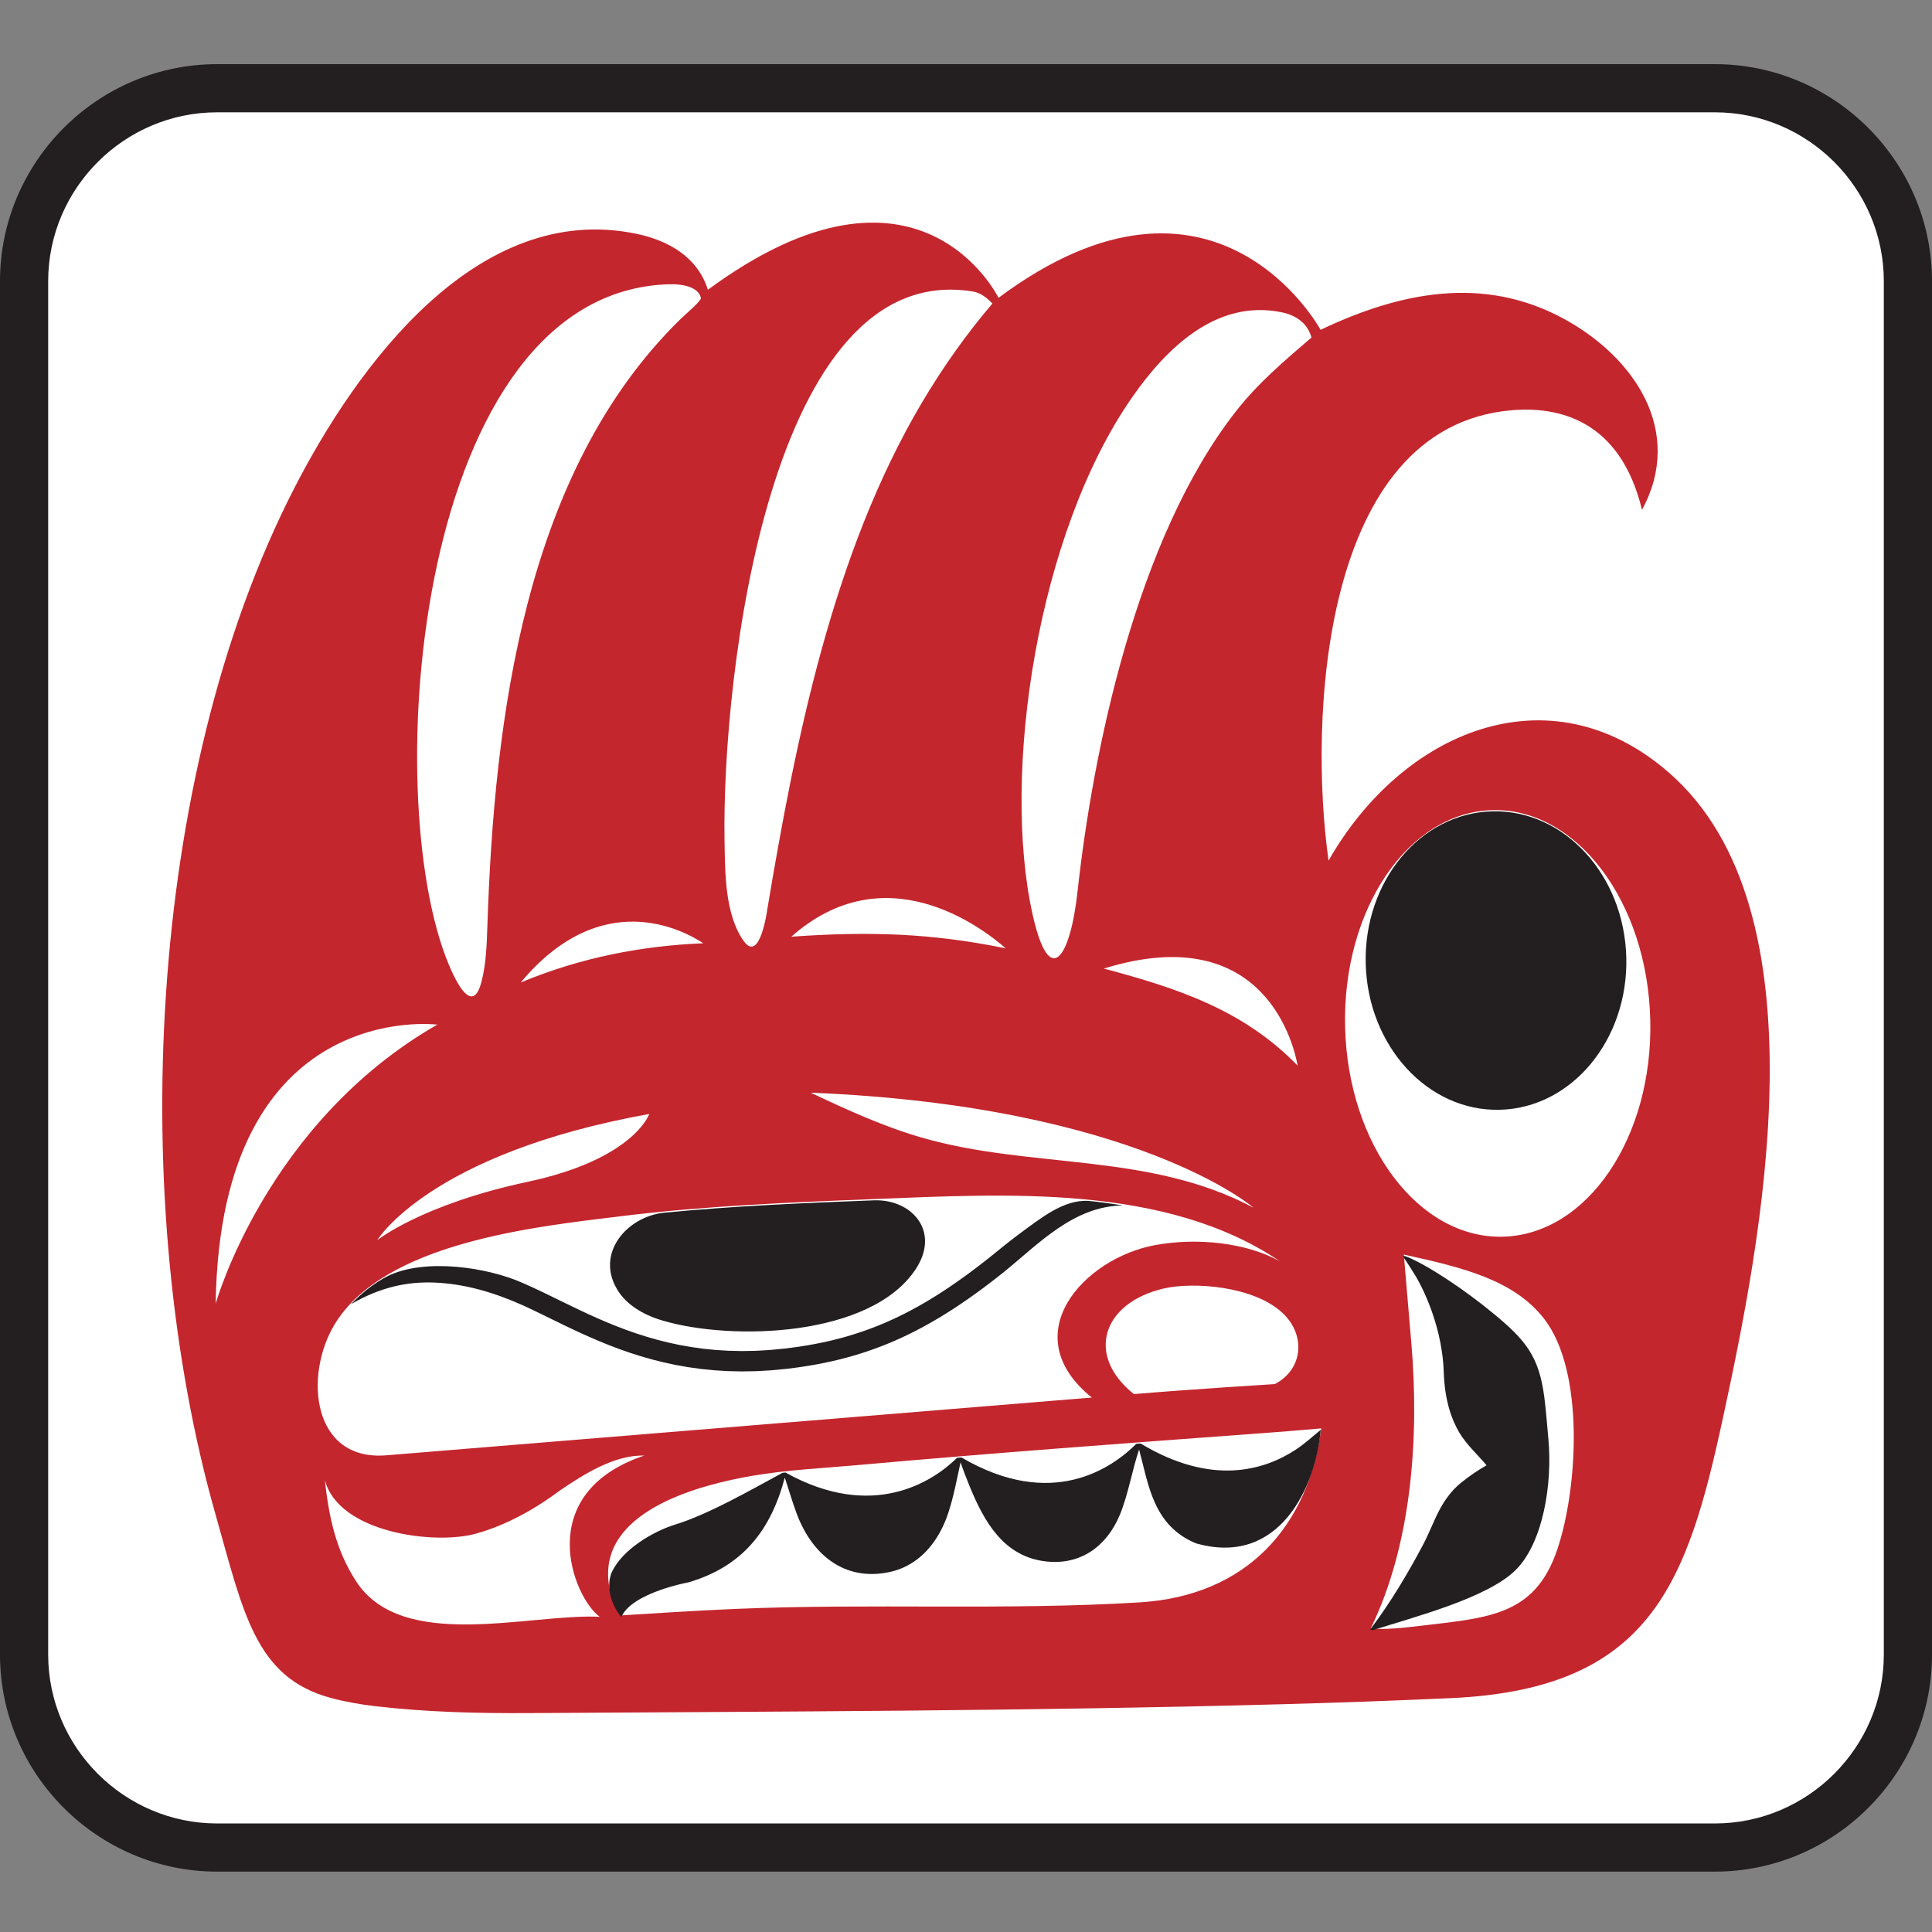
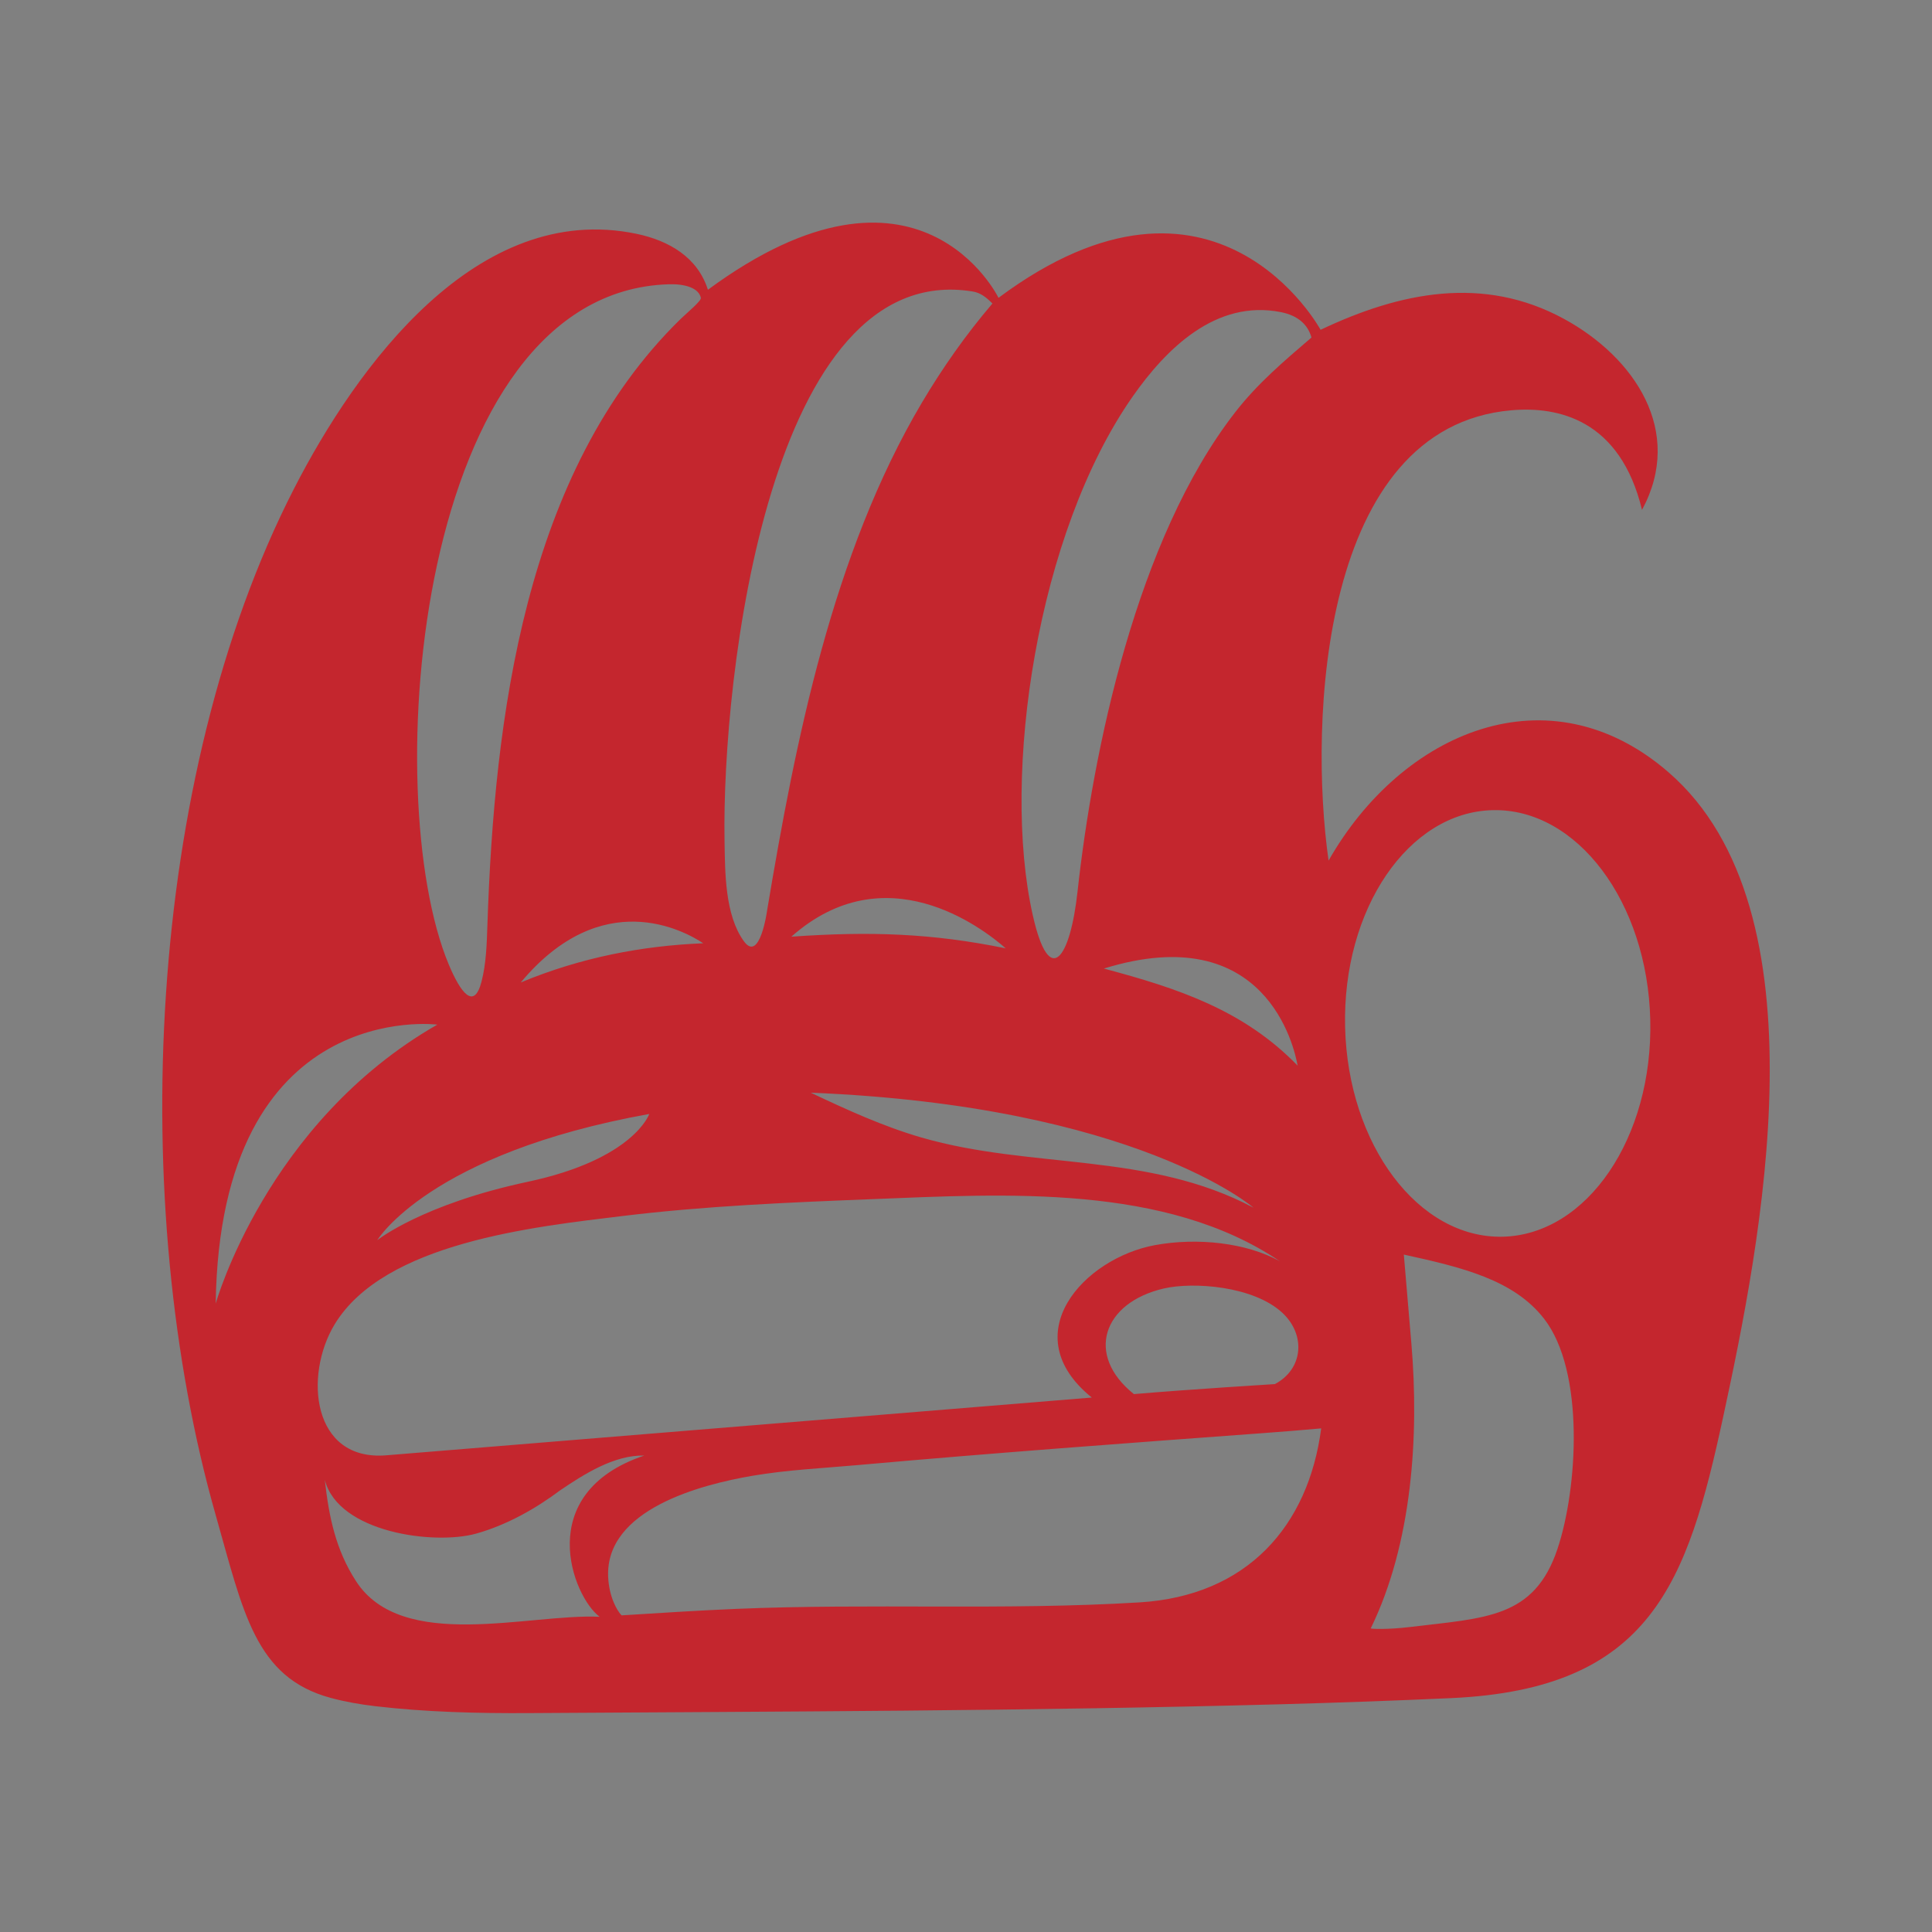
<svg xmlns="http://www.w3.org/2000/svg" width="512" height="512" viewBox="0 0 512 512" fill="none">
  <rect x="0" y="0" width="512" height="512" fill="#808080" stroke="none" />
-   <path d="M61.417 22H450.591C466.109 22.003 480.215 28.352 490.435 38.577C500.652 48.798 506.996 62.904 507 78.42V435.571C506.998 451.094 500.65 465.204 490.429 475.428C480.211 485.648 466.111 491.995 450.601 492H61.409C45.891 491.998 31.783 485.647 21.566 475.422C11.348 465.201 5.004 451.097 5 435.58V78.428C5.003 62.906 11.348 48.796 21.57 38.572C31.788 28.352 45.888 22.005 61.4 22H61.417Z" fill="white" />
  <path fill-rule="evenodd" clip-rule="evenodd" d="M384.617 450.017C437.551 447.607 447.173 419.476 456.674 375.421C466.549 329.635 484.439 241.327 442.196 204.677C410.479 177.16 371.533 193.909 352.085 228.067C346.83 191.116 349.966 113.196 400.47 108.733C412.891 107.635 429.355 111.153 435.153 135.121C446.437 114.256 433.094 94.644 414.468 84.502C393.102 72.87 371.024 77.405 349.968 87.401C349.968 87.401 322.123 36.048 264.616 78.927C264.616 78.927 243.556 35.552 187.604 76.79C184.875 68.153 177.232 63.755 168.721 61.971C126.381 53.099 94.474 97.191 77.899 129.537C38.526 206.378 33.738 319.196 57.151 401.476C64.483 427.239 67.591 444.56 87.657 449.964C91.436 450.983 95.405 451.686 99.491 452.163C112.79 453.717 126.455 454.074 140.178 453.988C206.462 453.566 272.907 453.453 339.155 451.654C354.304 451.243 369.458 450.707 384.617 450.017ZM437.337 270.256C438.101 301.487 420.586 327.203 398.25 327.74C375.911 328.264 357.205 303.382 356.466 272.161C355.724 240.947 373.226 215.212 395.565 214.699C417.901 214.169 436.598 239.052 437.337 270.256ZM350.13 378.536C345.087 378.991 340.056 379.399 335.03 379.769C299.038 382.42 263.155 385.054 227.189 388.271C217.906 389.102 208.567 389.531 199.406 391.096C185.765 393.426 160.386 399.997 161.167 417.889C161.28 420.44 161.833 422.762 162.672 424.724C163.246 426.067 163.951 427.301 164.737 428.086C174.797 427.454 184.887 426.805 194.958 426.375C230.636 424.853 266.318 426.82 301.996 424.648C330.519 422.912 346.741 404.413 350.13 378.536ZM332.185 320.047C332.185 320.047 301.126 293.088 214.853 289.575C224.38 294.077 234.112 298.54 244.253 301.47C273.296 309.862 304.333 305.25 332.185 320.047ZM289.341 370.363C268.662 353.682 287.25 333.407 306.139 329.961C317.41 327.904 330.393 329.36 339.178 334.251C308.856 313.742 266.522 316.393 231.332 317.779C209.418 318.643 186.937 319.571 164.881 322.267C141.615 325.111 101.802 329.255 88.662 351.002C80.505 364.506 82.665 387.318 102.409 385.667L289.341 370.363ZM300.496 369.451C287.542 359.094 292.222 345.224 308.409 341.466C316.237 339.648 332.23 340.801 339.859 347.925C346.081 353.736 345.417 362.796 337.858 366.796C337.858 366.796 315.215 368.196 300.496 369.451ZM339.42 82.712C343.923 83.604 346.587 85.963 347.552 89.451C340.3 95.668 333.322 101.573 327.399 109.174C301.1 142.922 289.62 199.248 285.55 236.335C283.635 253.785 278.153 262.354 273.694 242.534C265.294 205.2 274.851 141.236 300.166 105.089C309.081 92.358 322.267 79.316 339.42 82.712ZM343.883 282.405C343.038 277.596 335.463 243.389 292.531 256.678C311.907 261.845 329.539 267.596 343.883 282.405ZM57.159 345.483C57.159 345.483 70.548 297.506 115.893 271.534C115.893 271.534 58.337 264.188 57.159 345.483ZM186.365 249.976C181.297 246.612 159.495 234.608 138.006 260.362C154.06 253.696 170.194 250.642 186.365 249.976ZM266.525 251.318C260.09 245.674 234.554 226.236 209.716 248.231C230.58 246.766 246.928 247.315 266.525 251.318ZM177.188 75.337C181.57 75.198 185.163 76.313 185.737 78.936C185.912 79.739 182.014 82.925 180.28 84.622C138.911 125.107 130.975 190.727 129.165 245.226C129.002 250.139 128.846 255.37 127.605 260.159C125.626 267.808 122.056 263.08 118.927 255.606C100.15 210.76 110.139 77.451 177.188 75.337ZM257.679 77.231C259.812 77.57 261.29 78.707 263.006 80.436C256.067 88.545 249.772 97.492 244.339 106.661C220.573 146.762 210.796 196.45 203.315 241.144C203.315 241.144 201.401 255.327 197.134 249.434C192.088 242.466 192.153 231.193 192.01 222.792C191.265 179.205 203.987 68.659 257.679 77.231ZM99.98 328.661C99.98 328.661 113.775 305.686 172.06 295.214C172.06 295.214 167.993 307.183 139.899 313.177C111.795 319.168 99.98 328.661 99.98 328.661ZM158.908 428.464C151.732 423.131 141.045 395.719 170.739 385.735C162.774 385.561 154.816 390.641 148.458 394.943C141.956 399.82 134.252 404.167 126.193 406.42C115.087 409.528 89.636 406.167 86.077 392.17C87.167 401.98 88.956 410.686 94.342 419.016C106.558 437.913 140.2 427.578 158.908 428.464ZM373.698 431.17C367.518 431.917 363.193 431.674 363.261 431.536C374.253 409.011 376.102 380.447 374.034 356.09L372.028 332.476C387.515 335.863 401.158 339.152 409.179 349.455C420.048 363.418 418.109 394.502 412.736 410.514C406.593 428.825 393.799 428.745 373.698 431.17Z" fill="#C4262E" />
  <path fill-rule="evenodd" clip-rule="evenodd" d="M86.688 392C86.726 391.481 87 391.263 87 391.263C87 391.263 86.504 389.068 86 386C86.269 388.623 86.526 390.741 86.688 392Z" fill="#C4262E" />
-   <path d="M57.541 17H454.467C470.294 17.003 484.681 23.473 495.104 33.894C505.524 44.311 511.995 58.687 512 74.501V438.49C511.997 454.31 505.523 468.692 495.098 479.111C484.677 489.527 470.298 495.994 454.477 496H57.533C41.705 495.998 27.317 489.524 16.896 479.104C6.476 468.688 0.005 454.315 0 438.5V74.509C0.003 58.688 6.476 44.308 16.9 33.888C27.322 23.473 41.702 17.005 57.523 17H57.541ZM454.459 29.764H57.523C45.227 29.769 34.041 34.804 25.927 42.911C17.811 51.023 12.77 62.211 12.769 74.509V438.5C12.773 450.792 17.81 461.971 25.922 470.082C34.036 478.195 45.23 483.234 57.533 483.235H454.477C466.773 483.231 477.958 478.196 486.071 470.088C494.188 461.977 499.23 450.789 499.231 438.49V74.501C499.227 62.209 494.19 51.027 486.078 42.917C477.963 34.805 466.77 29.765 454.467 29.764L454.459 29.764Z" fill="#231F20" />
-   <path fill-rule="evenodd" clip-rule="evenodd" d="M375.204 338.261C375.204 338.261 373.156 334.88 371.952 333.175C371.935 332.92 371.939 333.01 371.923 332.806C372.291 332.897 372.176 332.854 372.62 332.969C378.304 335.204 388.313 341.896 396.047 348.32C404.255 355.138 407.842 359.416 409.248 370.171C409.723 373.82 409.986 377.632 410.322 381.152C411.472 393.192 408.932 408.736 401.767 415.973C394.339 423.478 374.743 428.514 363.926 431.983C363.904 431.989 363.882 431.996 363.862 432C363.5 431.998 363.169 431.934 363.155 431.905C363.232 431.743 363.235 431.74 363.33 431.541C363.34 431.527 363.35 431.511 363.362 431.496C368.542 424.623 373.117 416.951 377.172 409.281C378.732 406.329 379.855 403.235 381.388 400.305C382.637 397.919 384.54 395.051 387.225 392.91C389.356 391.211 391.419 389.762 393.953 388.316C391.939 385.863 388.588 382.851 386.648 379.51C384.73 376.207 382.854 371.23 382.605 363.593C382.142 349.439 375.204 338.261 375.204 338.261ZM430.986 253.768C431.519 275.604 416.483 293.675 397.419 294.105C378.356 294.55 362.473 277.193 361.926 255.355C361.406 233.514 376.426 215.445 395.507 215.008C414.568 214.568 430.452 231.922 430.986 253.768ZM231.546 318.102C213.058 318.801 194.543 319.585 176.123 321.367C166.063 322.337 157.464 332.385 163.862 342.205C166.021 345.515 169.916 348.273 175.526 349.944C193.8 355.385 230.791 354.415 242.692 336.309C249.263 326.312 241.657 317.722 231.546 318.102ZM297.561 319.466C295.64 319.12 290.165 318.357 288.396 318.253C281.899 317.867 275.859 322.775 269.911 327.162L268.839 327.972L267.775 328.792L266.718 329.622L265.667 330.462L264.631 331.303L262.729 332.842L260.863 334.319L259.023 335.739L257.206 337.107L255.412 338.421L253.637 339.685L251.879 340.895L250.139 342.055L248.411 343.167L246.697 344.229L244.993 345.246L243.298 346.217L241.607 347.14L239.922 348.02L238.238 348.858L236.556 349.652L234.871 350.405L233.18 351.118L231.485 351.792L229.78 352.426L228.066 353.025L226.339 353.586L224.596 354.112L222.835 354.605L221.058 355.062L219.256 355.488L217.431 355.879L215.581 356.241L213.703 356.573L211.795 356.874L209.853 357.146L207.895 357.388L203.981 357.766L200.214 357.981L196.57 358.043L193.048 357.964L189.643 357.754L186.348 357.422L183.157 356.975L180.068 356.427L177.077 355.783L174.175 355.054L171.361 354.249L168.63 353.376L165.978 352.447L163.398 351.467L160.887 350.447L158.442 349.396L156.058 348.322L153.729 347.236L151.454 346.146L149.226 345.061L147.039 343.992L144.891 342.947L142.779 341.934L140.694 340.964L138.63 340.048L136.586 339.195C126.599 335.363 110.038 333.351 100.971 339.173C98.362 340.727 95.574 342.948 93 345.631C100.81 341.082 107.979 339.621 115.011 339.89C123.28 340.205 131.007 342.566 138.459 345.874L140.474 346.812L142.544 347.802L144.669 348.838L146.856 349.909L149.105 351.003L151.423 352.112L153.809 353.226L156.268 354.333L158.805 355.422L161.421 356.487L164.124 357.513L166.914 358.492L169.796 359.412L172.774 360.264L175.849 361.037L179.027 361.72L182.311 362.304L185.702 362.779L189.204 363.132L192.822 363.355L196.556 363.439L200.411 363.373L204.393 363.145L208.485 362.753L210.56 362.495L212.59 362.209L214.592 361.892L216.566 361.545L218.516 361.163L220.442 360.748L222.347 360.299L224.234 359.814L226.1 359.292L227.952 358.733L229.789 358.136L231.611 357.5L233.422 356.825L235.225 356.11L237.019 355.353L238.808 354.554L240.591 353.713L242.37 352.828L244.15 351.899L245.929 350.924L247.712 349.904L249.499 348.841L251.292 347.728L253.094 346.569L254.906 345.361L256.729 344.103L258.566 342.797L260.421 341.439L262.292 340.031L264.184 338.57L266.097 337.054C275.103 329.77 284.538 319.581 297.561 319.466ZM302.26 382.537C301.886 382.566 301.513 382.594 301.14 382.62C294.723 389.045 278.786 400.294 254.801 386.246C254.407 386.279 254.016 386.31 253.622 386.343C247.211 392.68 231.276 403.099 208.169 390.242L207.365 390.317C198.86 394.907 187.837 401.28 178.952 404.02C173.117 405.82 164.955 410.575 162.119 416.665C159.803 422.301 164.104 428.119 164.679 428.464C167.603 422.024 182.447 419.344 182.447 419.344C196.804 415.125 204.273 405.561 207.978 391.585C209.065 394.866 209.975 398.02 211.117 401.093C215.054 411.662 223.517 419.234 235.771 416.6C238.405 416.034 240.793 414.927 242.904 413.357C246.652 410.565 249.515 406.302 251.285 400.989C252.765 396.551 253.613 391.813 254.551 387.555C255.278 389.599 256.093 391.767 256.976 393.916C260.841 403.32 265.999 412.537 277.217 413.801C286.152 414.808 293.194 410.026 296.763 401.46C298.958 396.19 300.05 389.518 301.871 384.141C304.409 393.532 305.585 404.277 316.943 409.001C339.148 415.317 348.706 393.912 350.005 378.911C347.81 380.723 345.811 382.575 343.427 384.146C335.072 389.655 321.117 393.9 302.26 382.537Z" fill="#231F20" />
</svg>